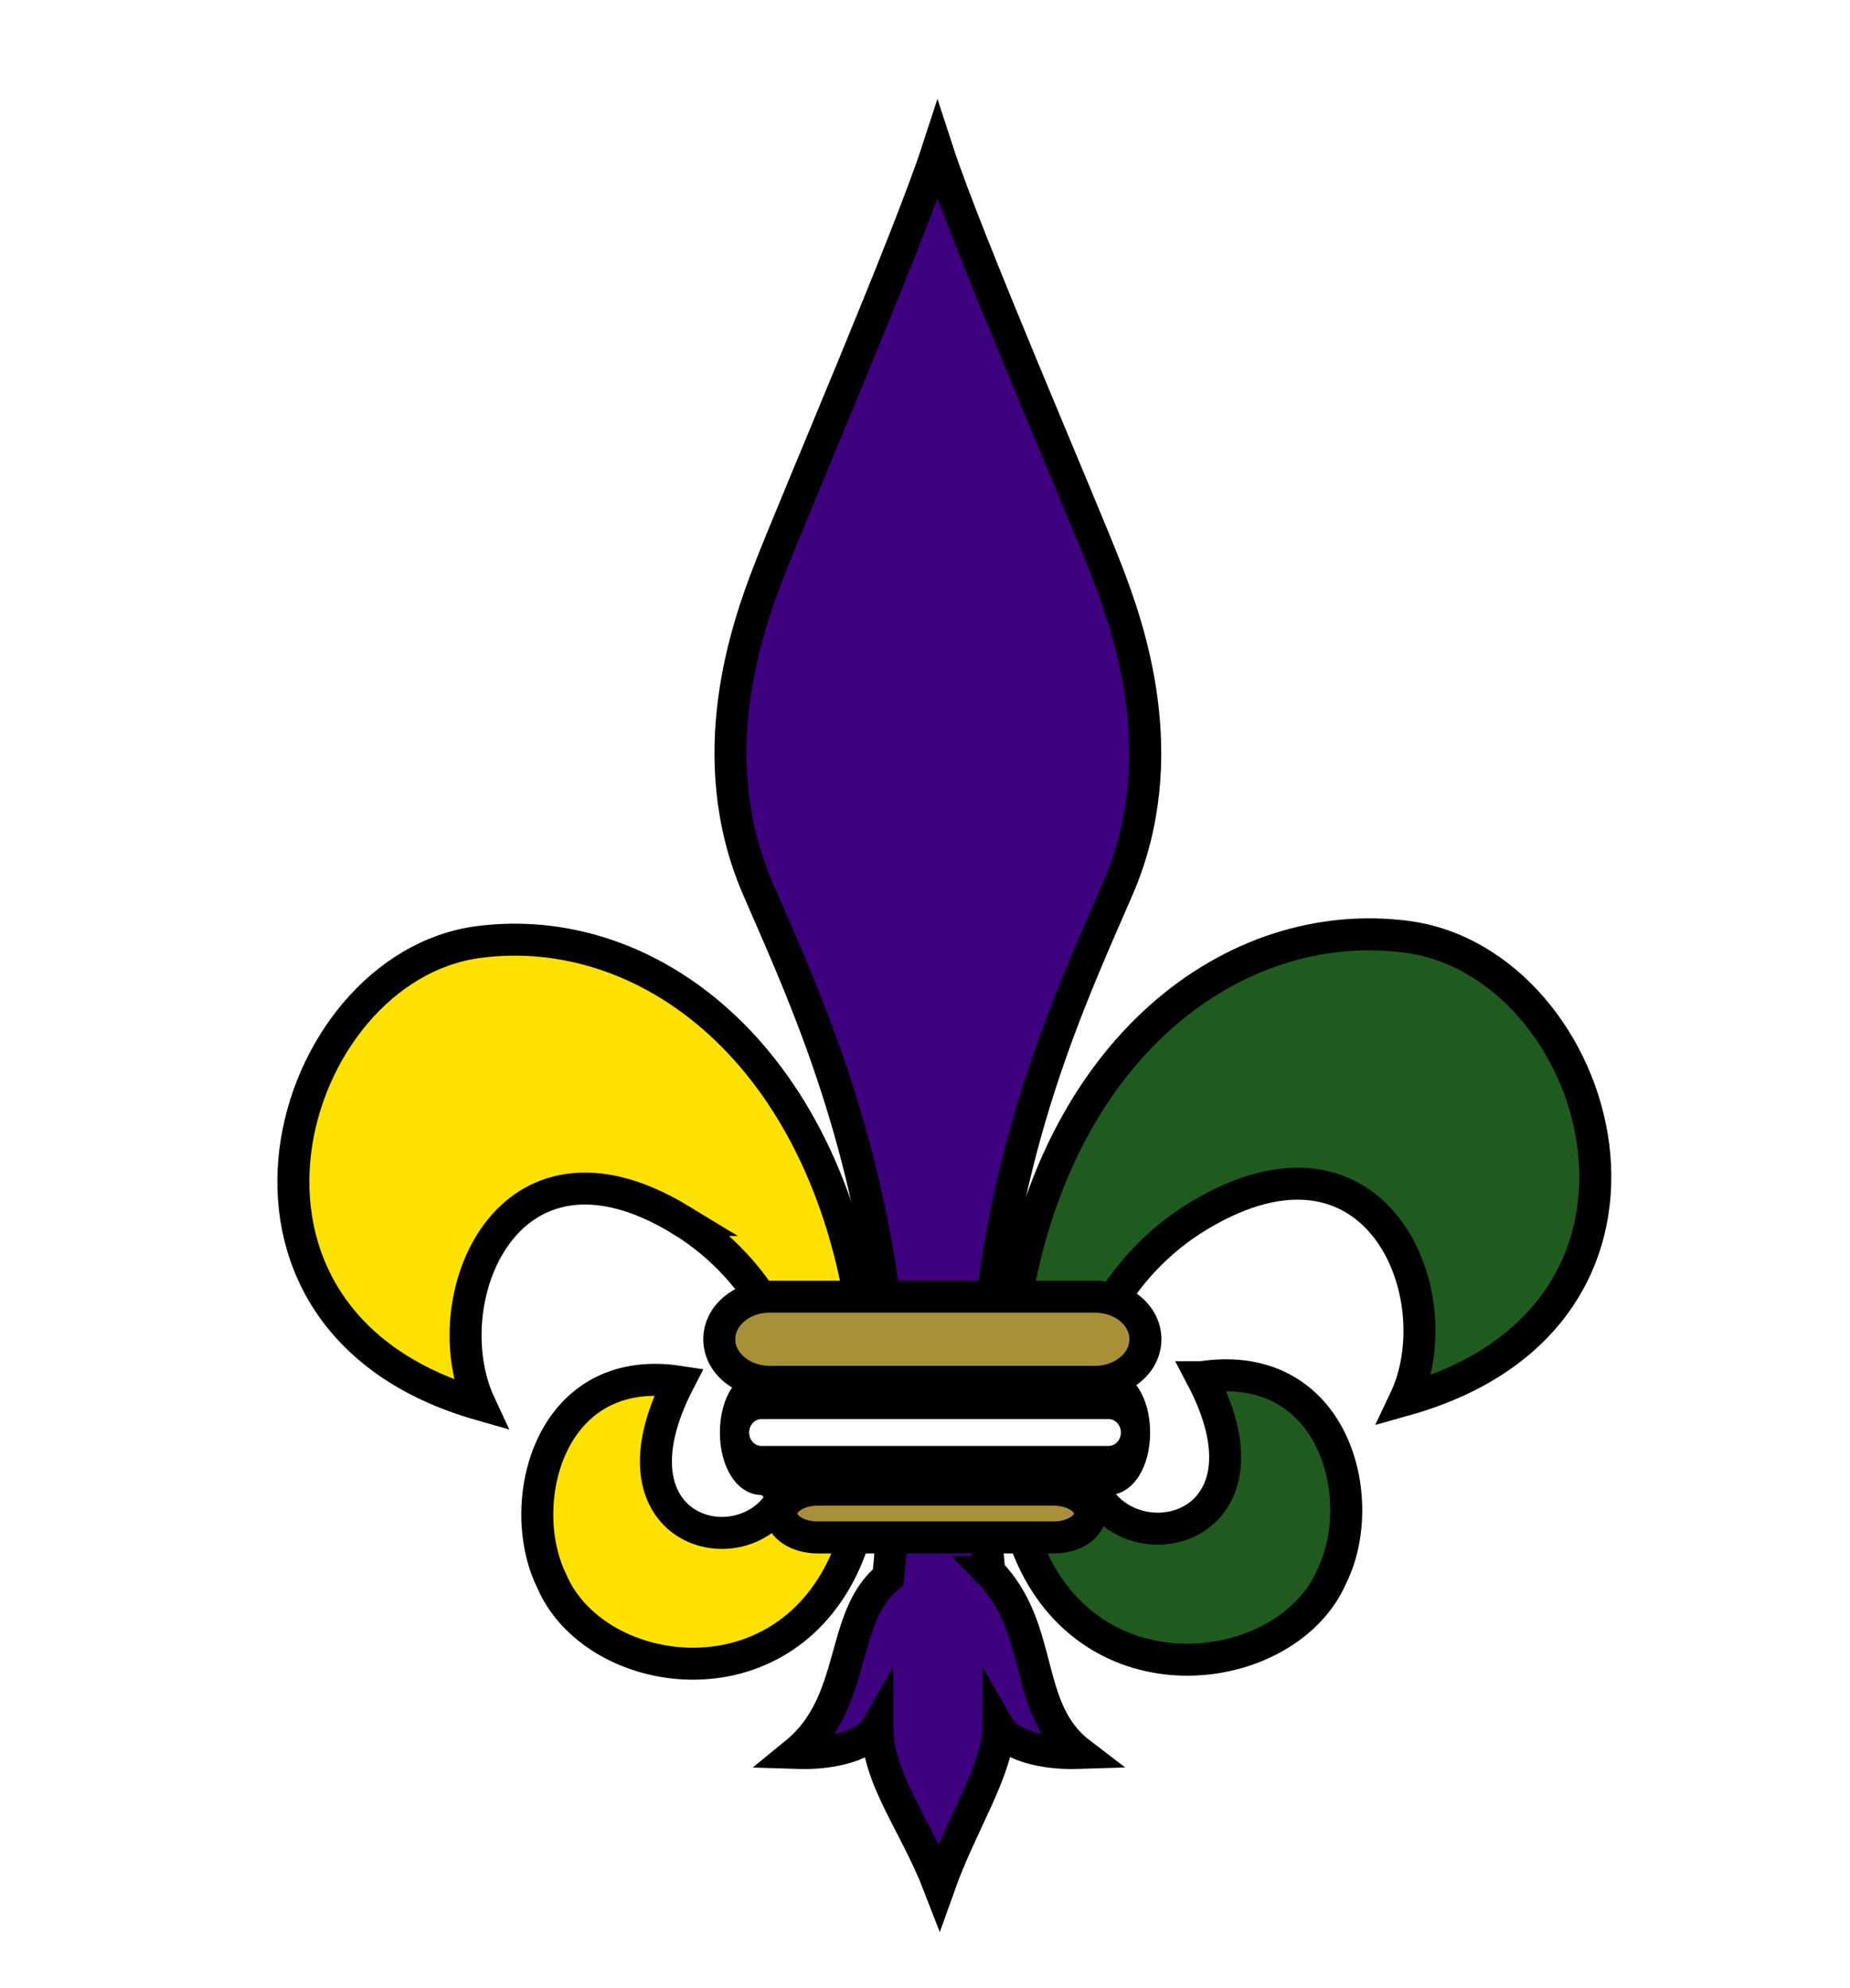
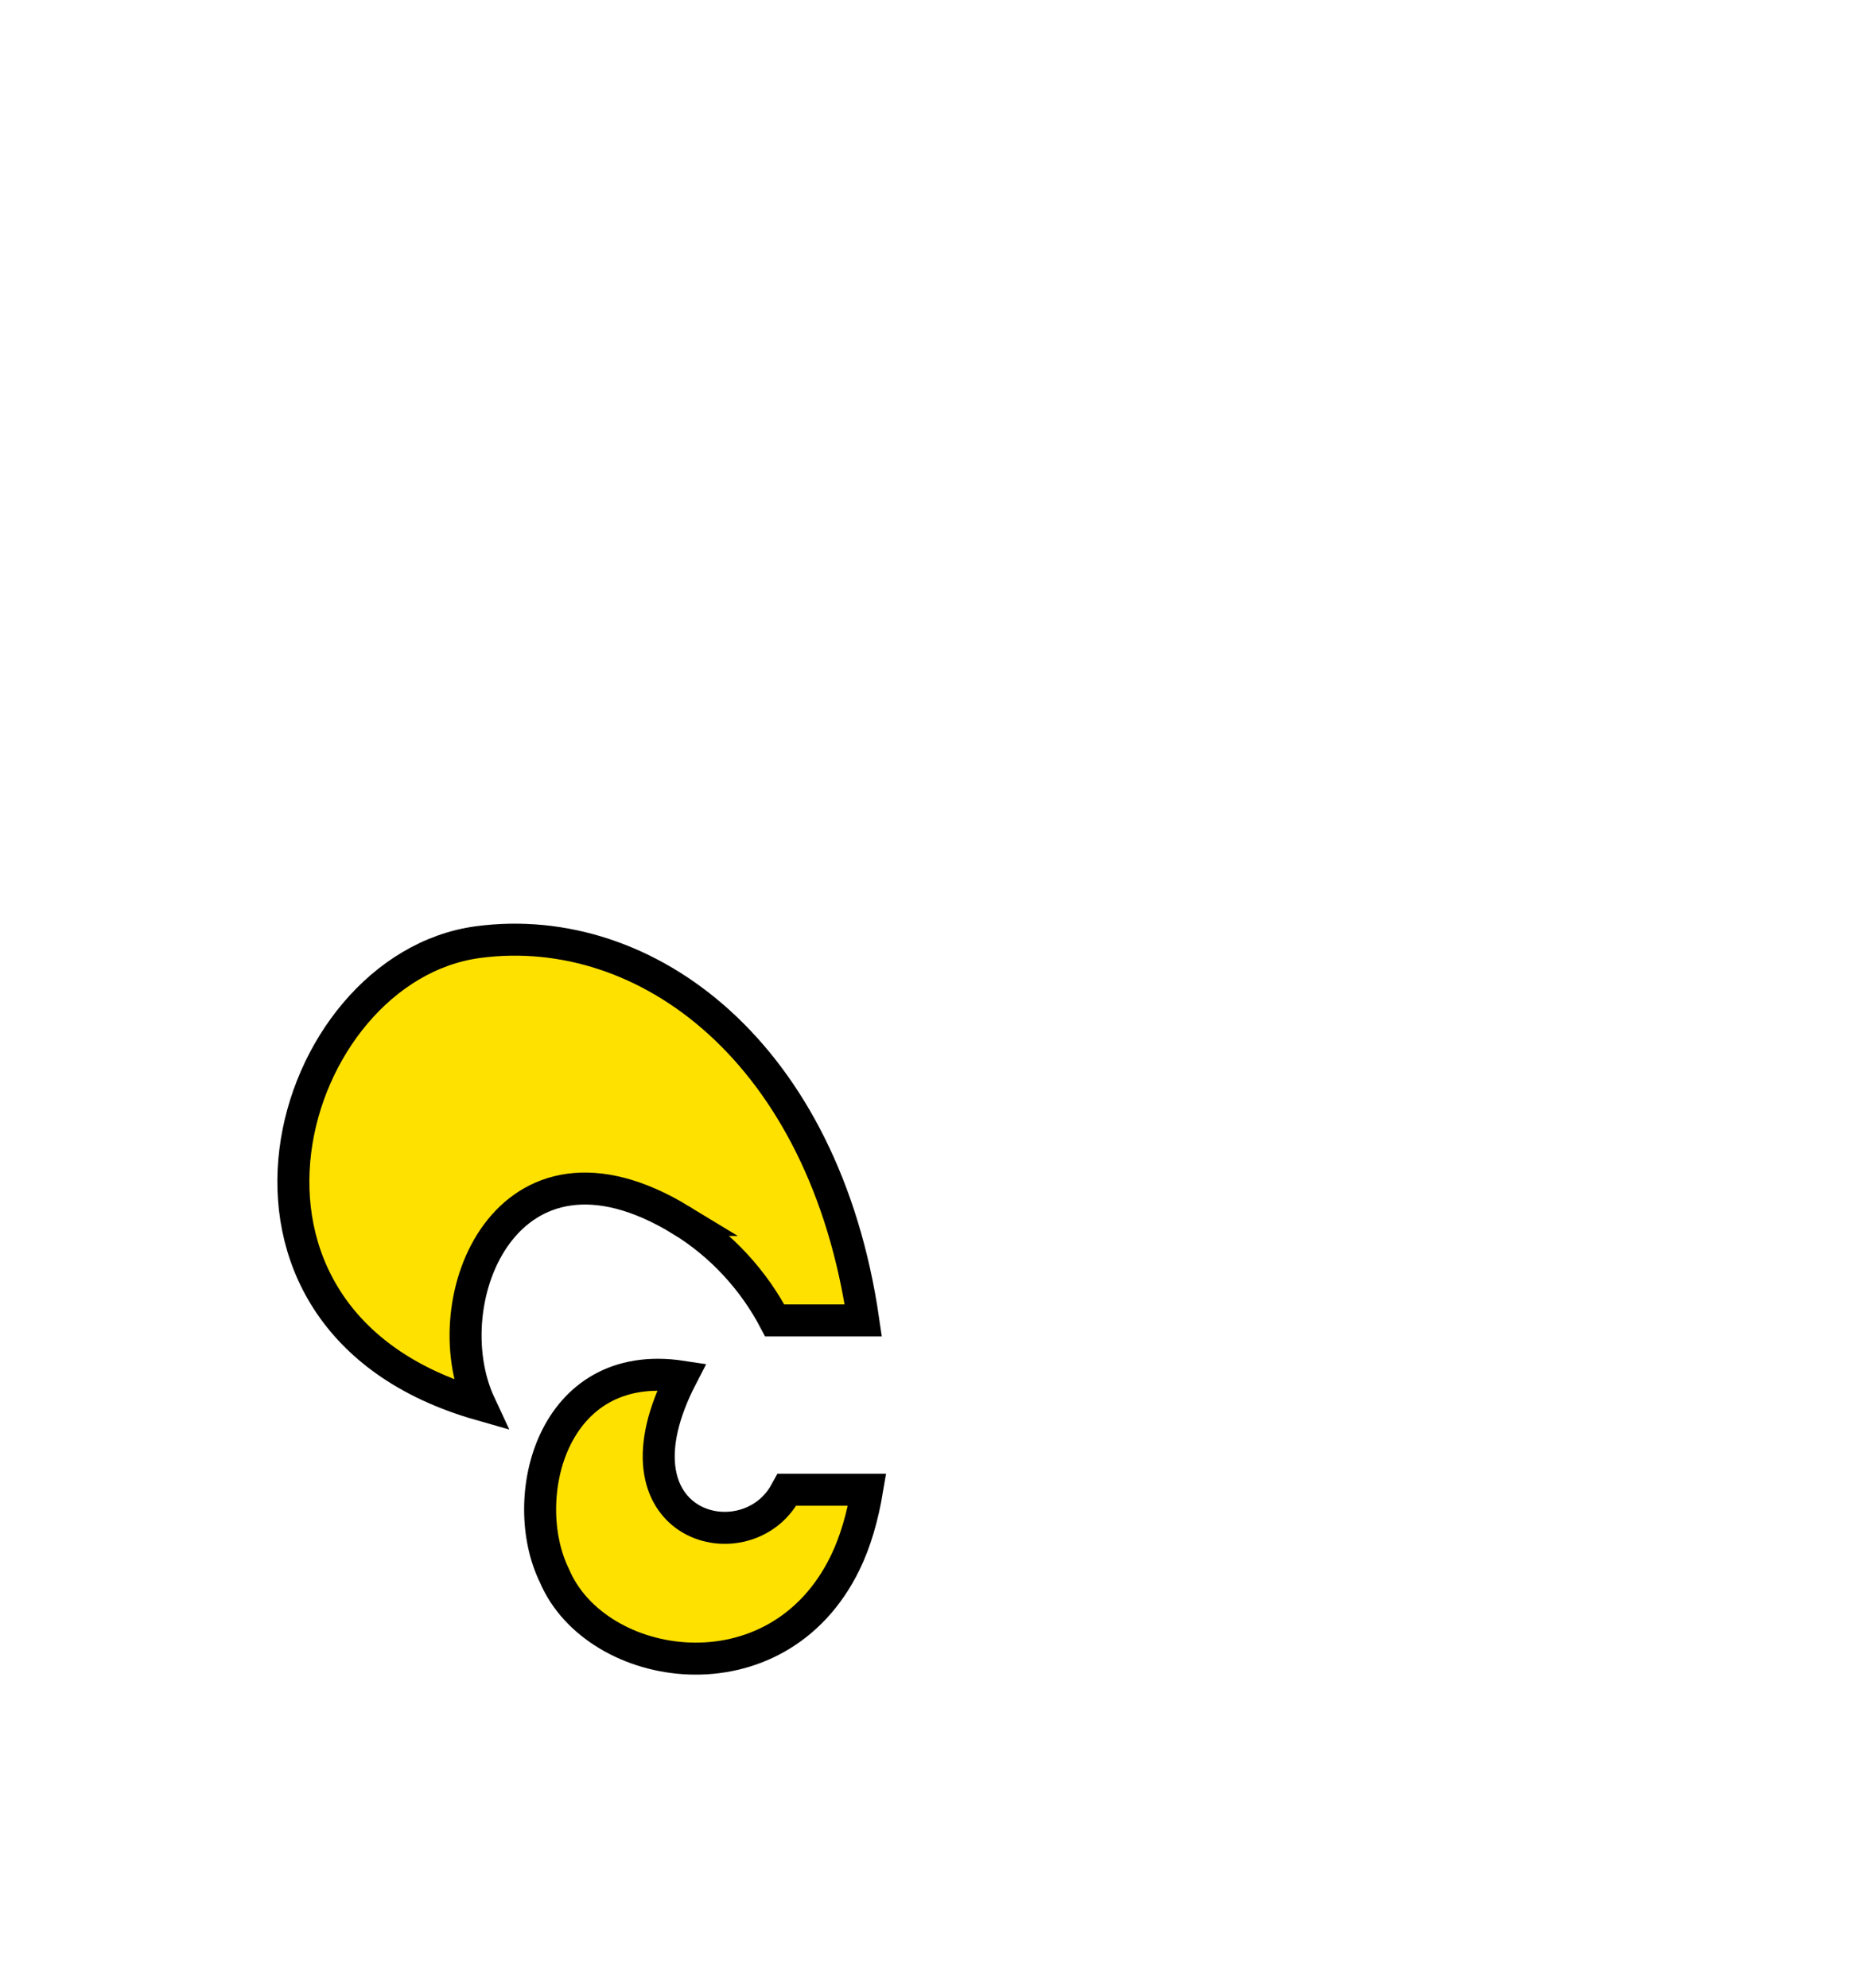
<svg xmlns="http://www.w3.org/2000/svg" width="346.85" height="372.836">
  <title>Fleur de lis</title>
  <g>
    <title>Layer 1</title>
-     <path stroke="#000000" fill="#ffe100" stroke-width="6" d="m146.986,280.316c-0.173,0.318 -0.341,0.639 -0.529,0.951c-7.732,12.833 -33.628,5.833 -19.175,-22.164c-24.428,-3.72 -30.919,22.942 -23.86,37.33c7.757,18.344 41.64,23.843 54.462,-2.333c1.98,-4.044 3.318,-8.753 4.161,-13.784l-15.06,0zm-19.351,-51.545c7.723,4.698 13.734,11.443 17.616,18.84l16.606,0c-7.281,-50.146 -40.55,-75.144 -72.205,-70.947c-36.09,4.784 -55.459,70.772 0.336,86.715c-9.076,-19.443 5.041,-54.441 37.648,-34.608l0,0z" id="svg_6" />
-     <path stroke="#000000" fill="#3f007f" stroke-width="6" d="m185.479,294.774c-0.392,-3.992 -0.679,-7.893 -0.871,-11.705l-17.161,0c-0.189,4.13 -0.48,8.35 -0.905,12.681c-9.233,7.412 -5.634,23.406 -17.328,32.967c7.346,0.241 13.339,-1.554 15.273,-4.927c0,9.781 7.021,18.026 11.598,29.896c4.252,-11.936 11.103,-21.923 11.103,-29.896c1.933,3.373 7.926,5.168 15.274,4.927c-10.723,-8.199 -6.497,-23.216 -16.983,-33.943zm21.977,-187.836c-4.741,-12.272 -26.226,-61.883 -31.698,-78.703c-5.471,16.819 -26.795,66.43 -31.538,78.704c-4.182,10.821 -12.768,35.003 -2.189,59.551c7.431,17.243 19.565,42.877 23.986,78.499l19.82,0c4.238,-35.739 16.322,-61.131 23.807,-78.5c10.579,-24.548 1.992,-48.73 -2.188,-59.551l-0,0z" id="svg_7" />
-     <path stroke="#000000" fill="#1f5b1f" stroke-width="6" d="m263.721,175.665c-32.302,-4.201 -66.248,20.81 -73.71,70.988l16.989,0c3.965,-7.376 10.085,-14.097 17.938,-18.785c33.291,-19.87 47.704,15.193 38.439,34.672c56.969,-15.973 37.192,-82.082 0.344,-86.875zm-38.422,82.59c14.758,28.049 -11.684,35.061 -19.578,22.205c-0.192,-0.312 -0.363,-0.634 -0.54,-0.953l-15.375,0c0.86,5.041 2.227,9.758 4.249,13.809c13.092,26.224 47.687,20.716 55.607,2.338c7.207,-14.415 0.579,-41.126 -24.362,-37.399z" id="svg_8" />
-     <path stroke="#000000" fill="#a89039" stroke-width="6" d="m214.751,251.139c0,4.409 -4.225,7.982 -9.435,7.982l-61.028,0c-5.21,0 -9.435,-3.575 -9.435,-7.982l0,0c0,-4.411 4.224,-7.984 9.435,-7.984l61.028,0c5.211,-0.001 9.435,3.574 9.435,7.984l0,0z" id="svg_5" />
+     <path stroke="#000000" fill="#ffe100" stroke-width="6" d="m146.986,280.316c-7.732,12.833 -33.628,5.833 -19.175,-22.164c-24.428,-3.72 -30.919,22.942 -23.86,37.33c7.757,18.344 41.64,23.843 54.462,-2.333c1.98,-4.044 3.318,-8.753 4.161,-13.784l-15.06,0zm-19.351,-51.545c7.723,4.698 13.734,11.443 17.616,18.84l16.606,0c-7.281,-50.146 -40.55,-75.144 -72.205,-70.947c-36.09,4.784 -55.459,70.772 0.336,86.715c-9.076,-19.443 5.041,-54.441 37.648,-34.608l0,0z" id="svg_6" />
    <g stroke="null" id="svg_3">
-       <path stroke="null" d="m207.824,265.609c1.562,0 2.828,1.353 2.828,3.021c0,1.671 -1.265,3.023 -2.828,3.023l-65.043,0c-1.562,0 -2.828,-1.352 -2.828,-3.023c0,-1.668 1.266,-3.021 2.828,-3.021l65.043,0m0,-8.192l-65.043,0c-4.167,0 -7.31,4.819 -7.31,11.213s3.143,11.214 7.31,11.214l65.043,0c4.166,0 7.309,-4.821 7.309,-11.214s-3.143,-11.213 -7.309,-11.213l0,0z" id="svg_4" />
-     </g>
-     <path stroke="#000000" id="svg_1" fill="#a89039" stroke-width="6" d="m204.374,283.825c0,2.476 -3.062,4.483 -6.837,4.483l-44.224,0c-3.776,0 -6.837,-2.008 -6.837,-4.483l0,0c0,-2.477 3.061,-4.483 6.837,-4.483l44.224,0c3.776,-0 6.837,2.007 6.837,4.483l0,0z" />
+       </g>
  </g>
</svg>